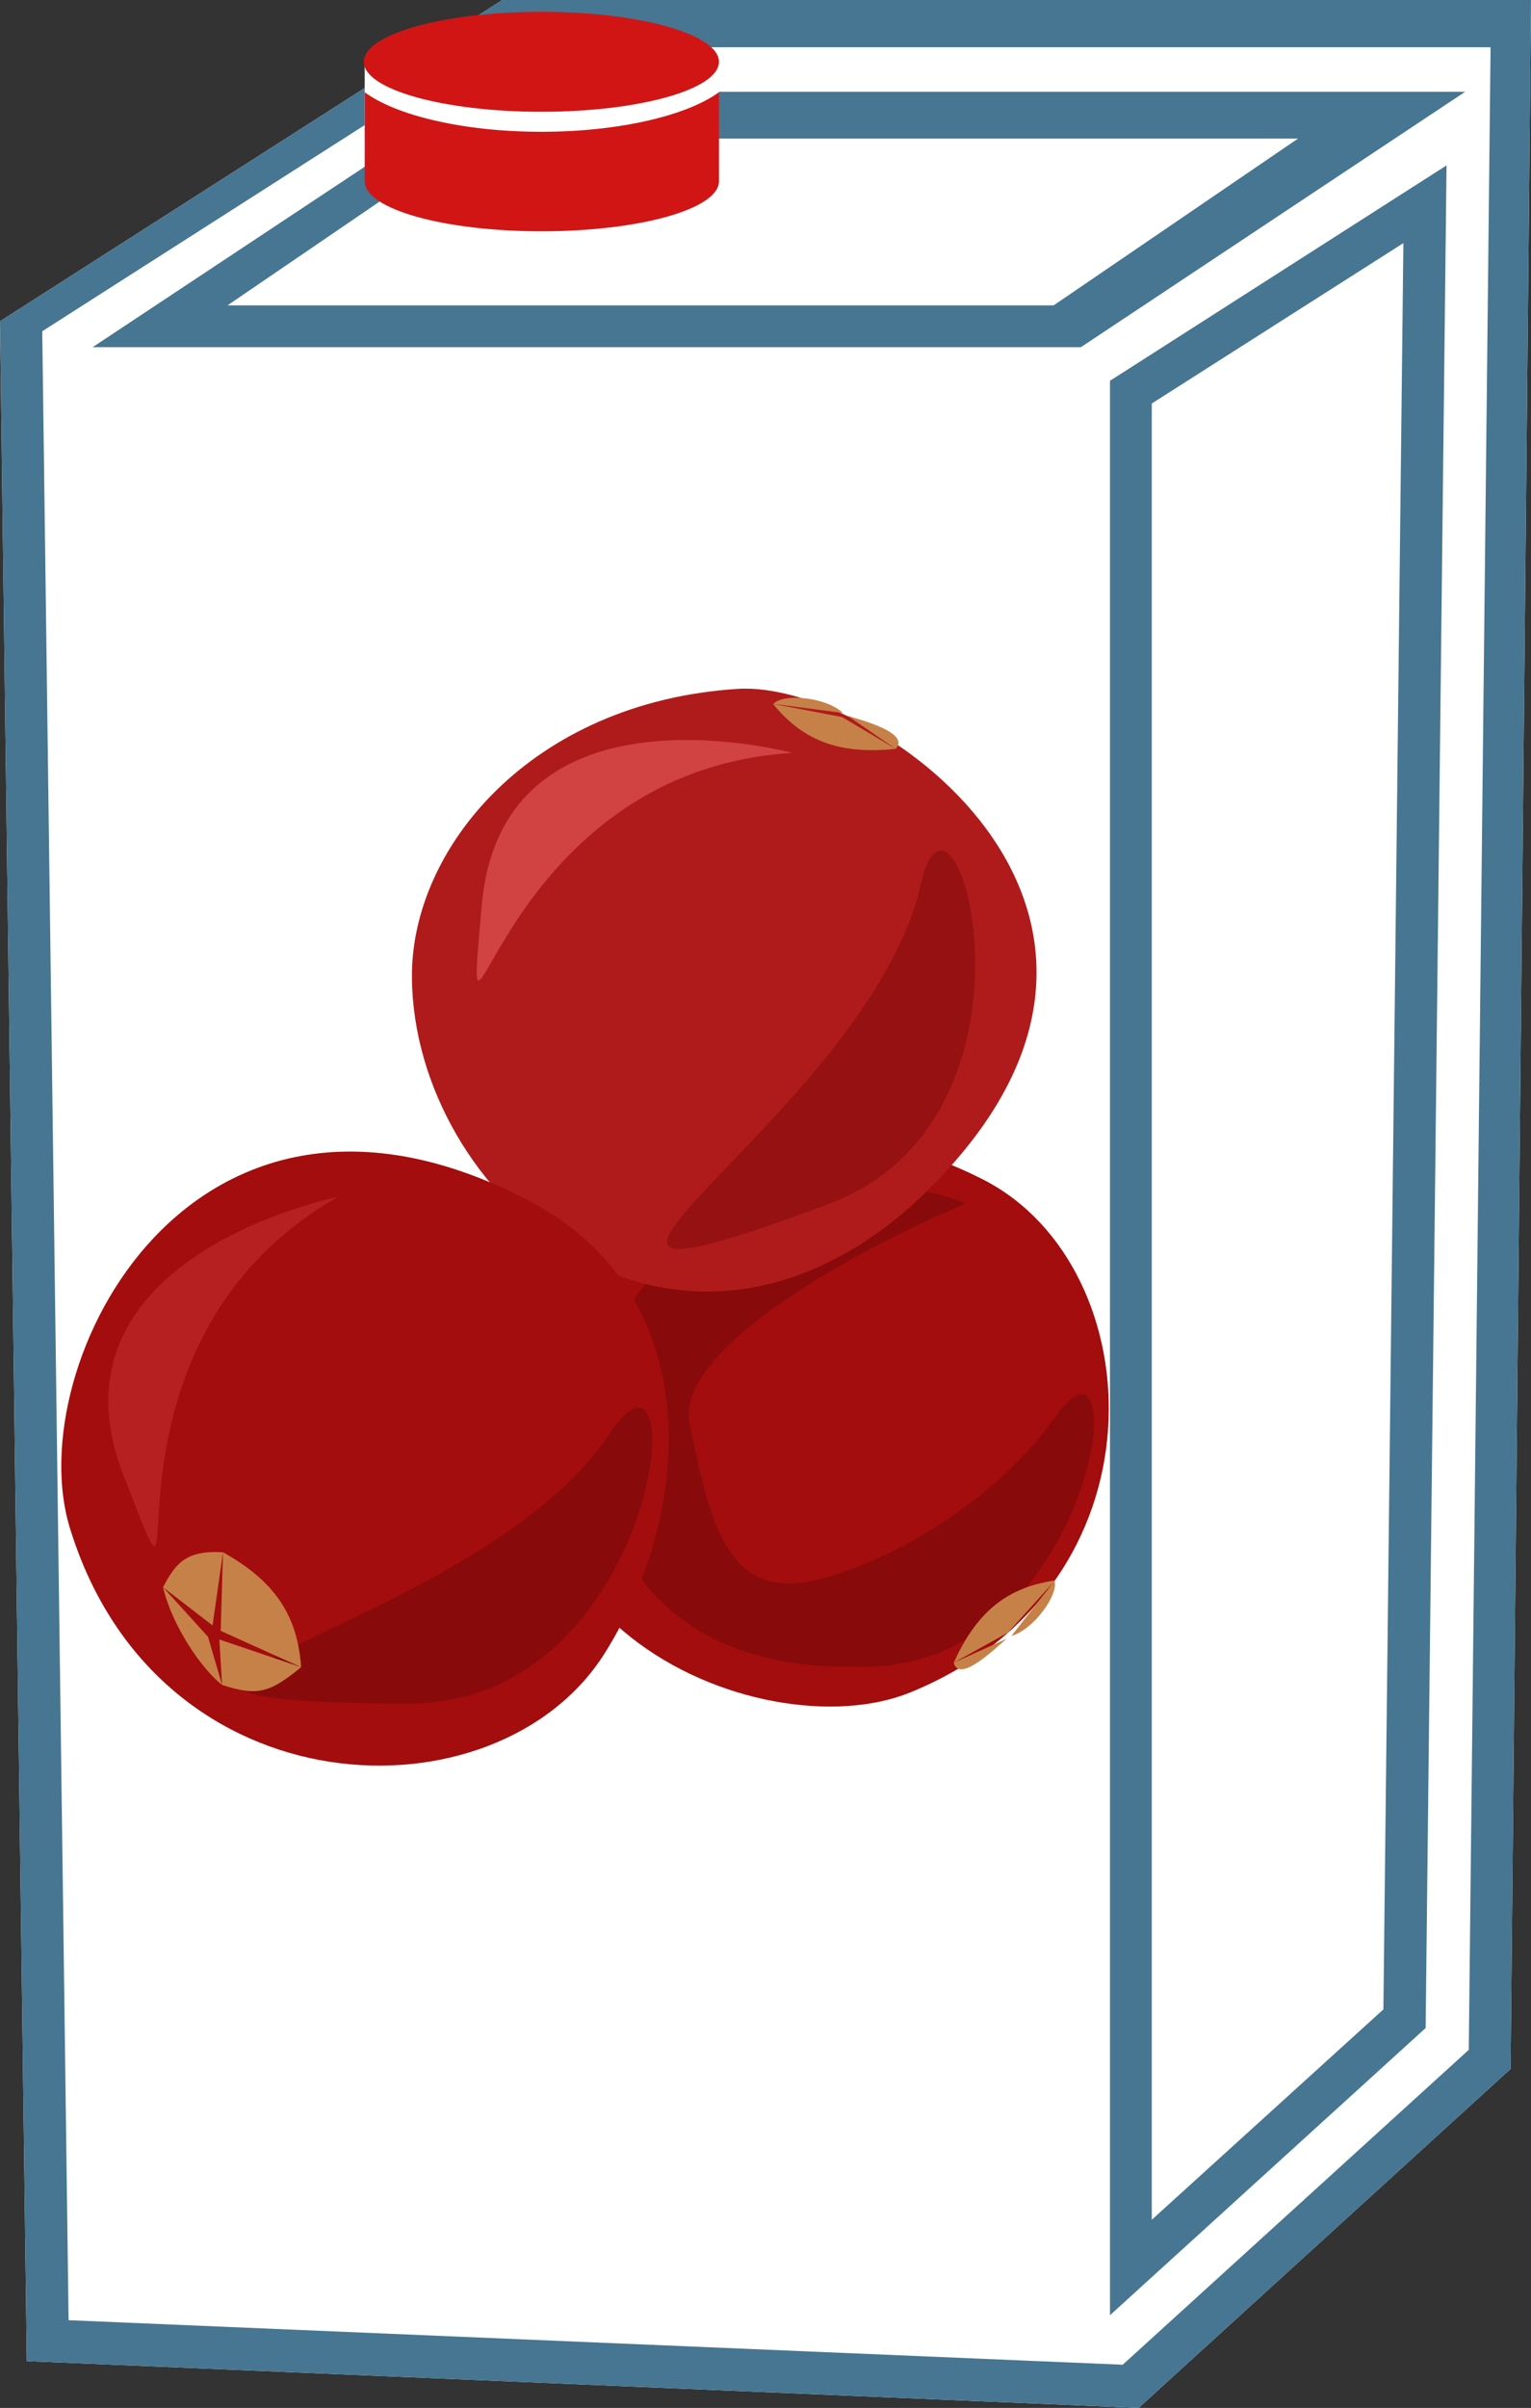
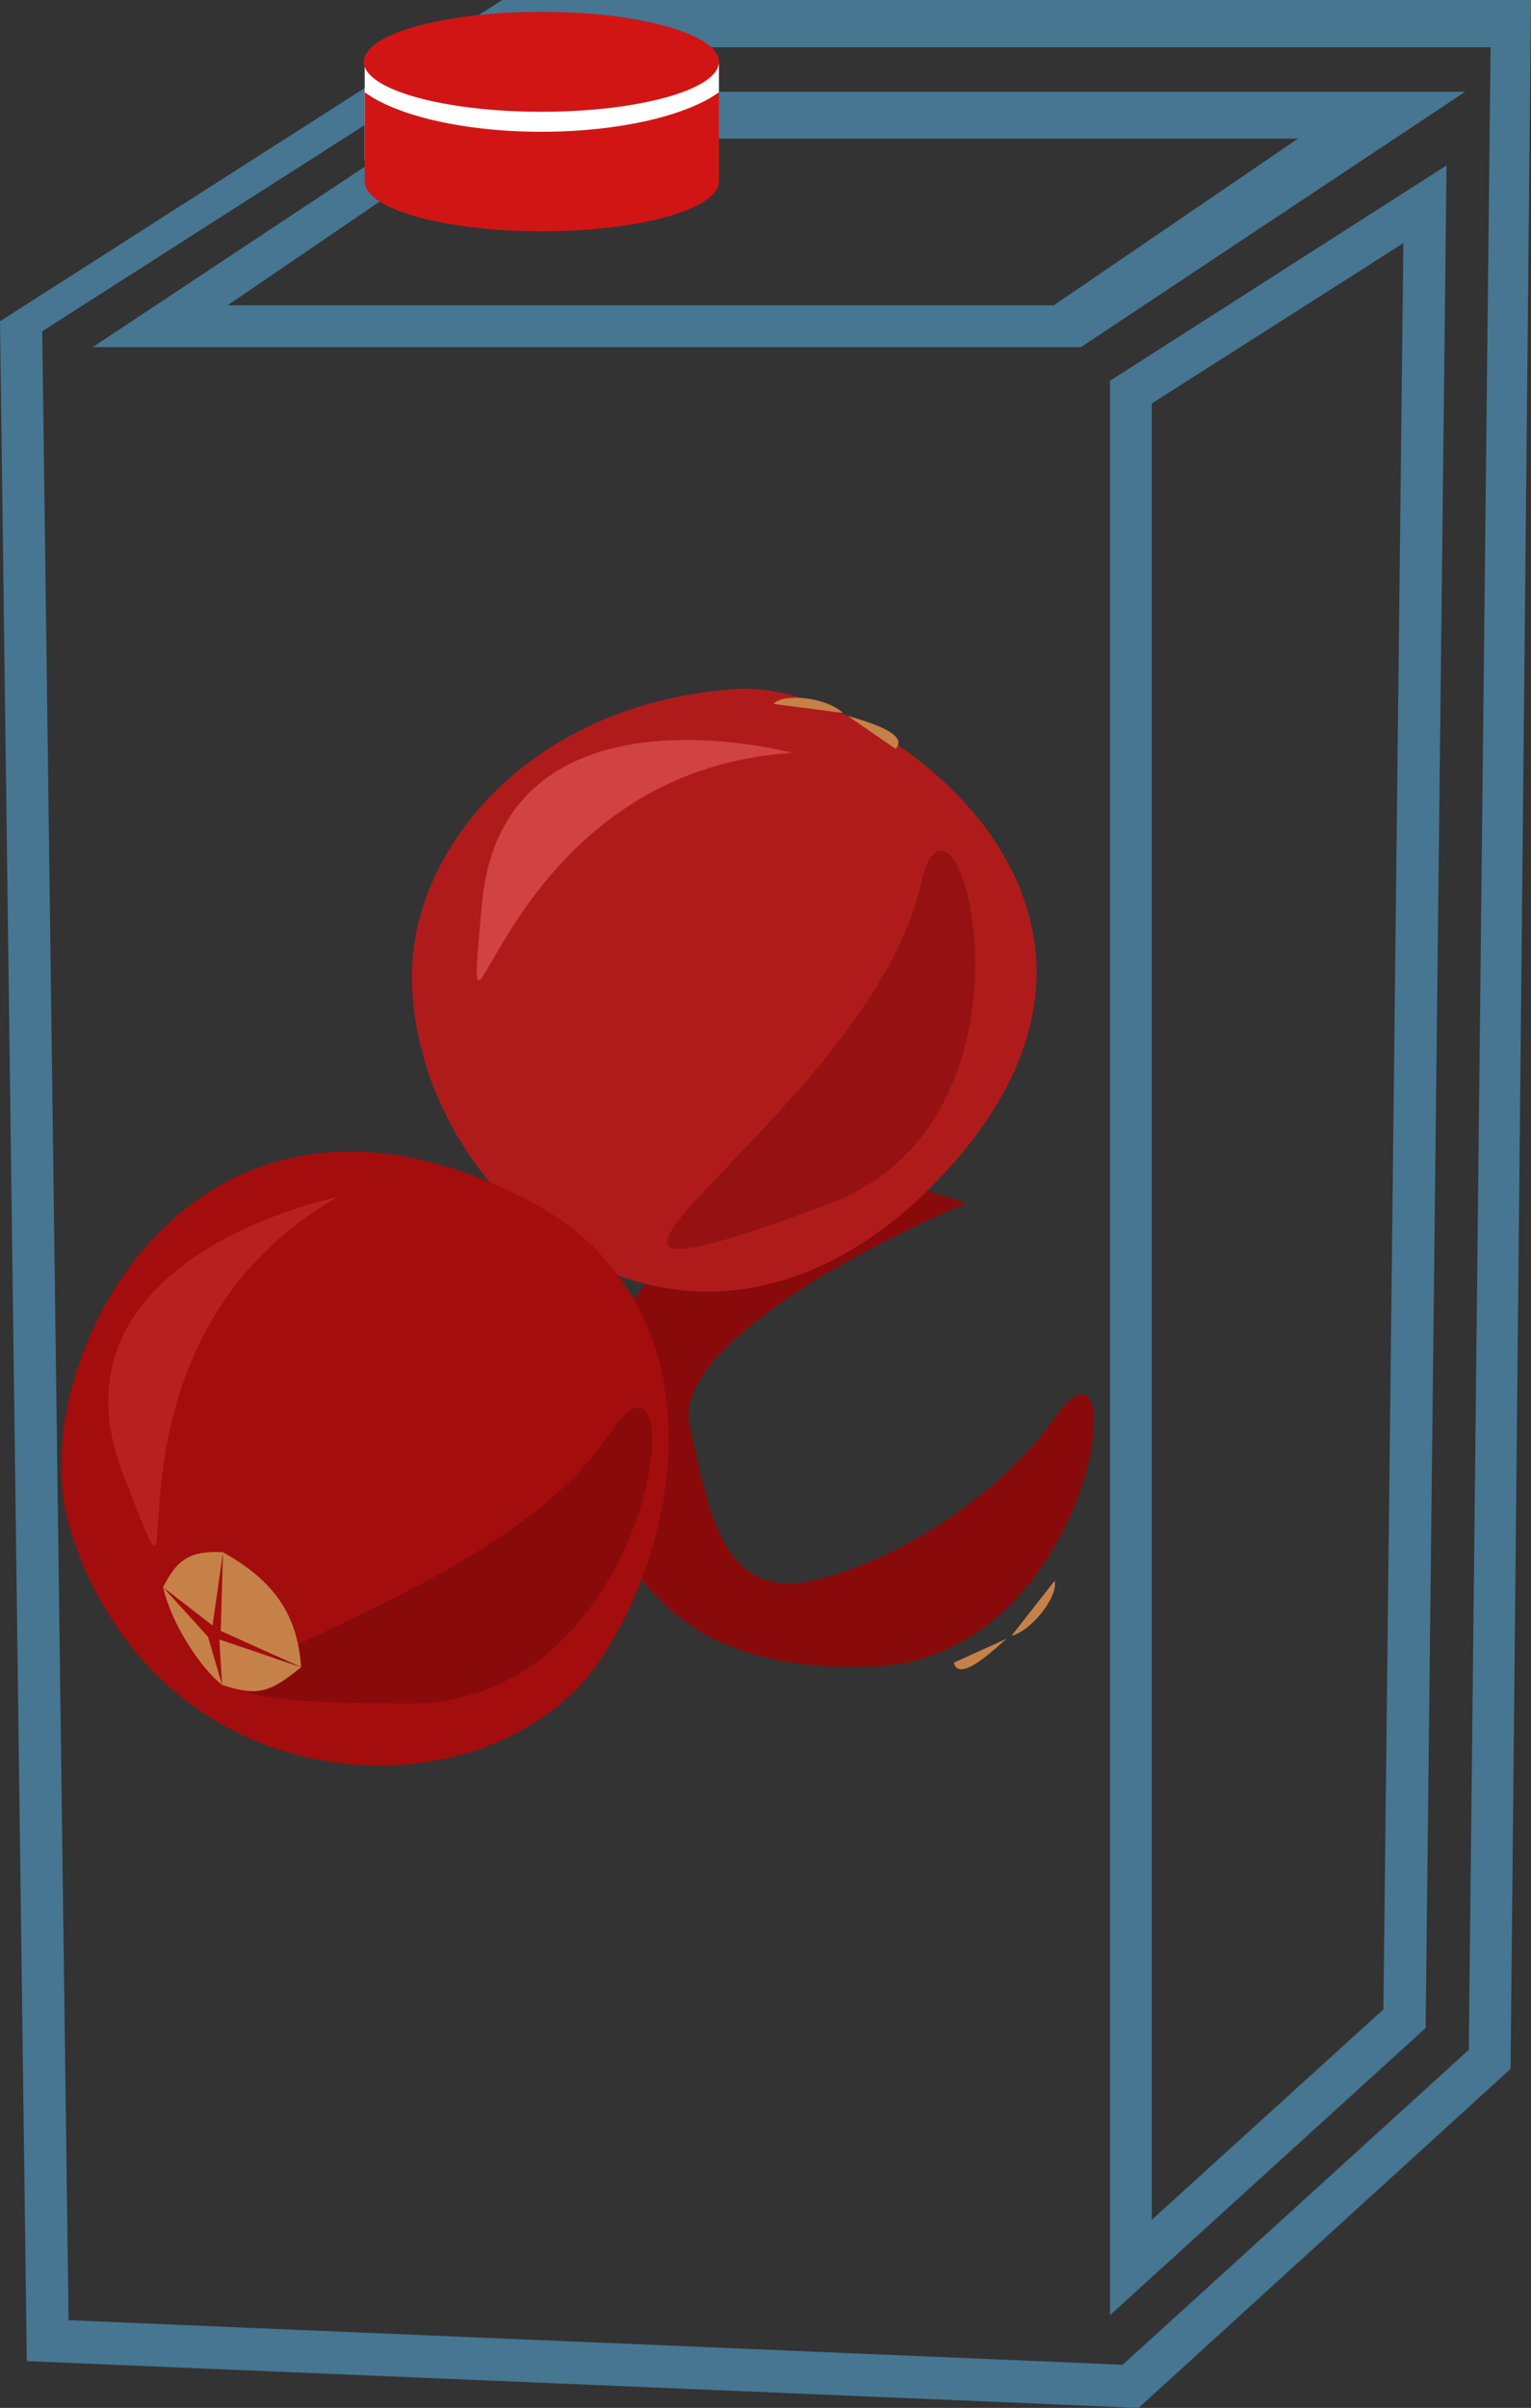
<svg xmlns="http://www.w3.org/2000/svg" xmlns:ns1="http://sodipodi.sourceforge.net/DTD/sodipodi-0.dtd" xmlns:ns2="http://www.inkscape.org/namespaces/inkscape" xml:space="preserve" width="33.71mm" height="52.99mm" version="1.1" style="clip-rule:evenodd;fill-rule:evenodd;image-rendering:optimizeQuality;shape-rendering:geometricPrecision;text-rendering:geometricPrecision" viewBox="0 0 3371 5299" id="svg57" ns1:docname="3673.svg" ns2:version="0.92.4 (5da689c313, 2019-01-14)">
  <rect x="0" y="0" width="3371" height="5299" fill="#333333" stroke="none" />
  <ns1:namedview pagecolor="#ffffff" bordercolor="#666666" borderopacity="1" objecttolerance="10" gridtolerance="10" guidetolerance="10" ns2:pageopacity="0" ns2:pageshadow="2" ns2:window-width="640" ns2:window-height="480" id="namedview59" showgrid="false" ns2:zoom="0.2102413" ns2:cx="61.001576" ns2:cy="88.289762" ns2:window-x="0" ns2:window-y="0" ns2:window-maximized="0" ns2:current-layer="svg57" />
  <defs id="defs4">
    <style type="text/css" id="style2">
   
    .fil5 {fill:#C68148}
    .fil2 {fill:#D11515}
    .fil0 {fill:white}
    .fil1 {fill:#467691;fill-rule:nonzero}
    .fil4 {fill:#890A0A;fill-rule:nonzero}
    .fil7 {fill:#961212;fill-rule:nonzero}
    .fil3 {fill:#A30D0D;fill-rule:nonzero}
    .fil6 {fill:#AF1B1B;fill-rule:nonzero}
    .fil9 {fill:#B72020;fill-rule:nonzero}
    .fil8 {fill:#D14242;fill-rule:nonzero}
   
  </style>
  </defs>
  <g id="Vrstva_x0020_1" transform="translate(-8886,-11887)">
    <g id="_536686808">
-       <polygon class="fil0" points="8886,12594 9992,11887 12257,11887 12212,16440 11393,17186 8945,17083 " id="polygon7" style="fill:#ffffff" />
      <path class="fil1" d="m 9387,12559 h 1819 l 538,-367 H 9925 Z m 1879,92 H 9090 l 848,-562 h 2174 z m 156,124 v 3997 l 510,-463 44,-3887 z m -92,4207 v -4257 l 741,-474 -46,4099 z m -2293,11 2321,98 762,-693 48,-4407 H 9957 l -978,625 z m 2356,193 -2448,-103 -59,-4489 1106,-707 h 2265 l -45,4553 z" id="path9" ns2:connector-curvature="0" style="fill:#467691;fill-rule:nonzero" />
      <rect class="fil0" x="9689" y="12023" width="780" height="217" id="rect11" style="fill:#ffffff" />
      <g id="_525055744">
        <path class="fil2" d="m 10469,12090 v 196 c 0,61 -175,110 -391,110 -215,0 -389,-49 -389,-110 v -196 c 69,51 217,87 389,87 172,0 321,-36 391,-87 z" id="path13" ns2:connector-curvature="0" style="fill:#d11515" />
        <ellipse class="fil2" cx="10078" cy="12023" rx="391" ry="110" id="ellipse15" style="fill:#d11515" />
      </g>
    </g>
    <g id="_536684624">
-       <path class="fil3" d="m 10889,15612 c -327,132 -1060,-163 -759,-889 160,-387 610,-401 923,-239 372,192 410,895 -164,1128 z" id="path19" ns2:connector-curvature="0" style="fill:#a30d0d;fill-rule:nonzero" />
      <path class="fil4" d="m 11208,15007 c 185,-263 90,566 -437,548 -435,8 -569,-274 -590,-530 -16,-198 285,-687 832,-490 -335,144 -638,344 -609,484 45,213 79,397 287,343 191,-50 405,-195 517,-355 z" id="path21" ns2:connector-curvature="0" style="fill:#890a0a;fill-rule:nonzero" />
-       <path class="fil5" d="m 11105,15480 104,-115 c -111,16 -175,75 -223,181 z" id="path23" ns2:connector-curvature="0" style="fill:#c68148" />
      <path class="fil5" d="m 11103,15493 -117,53 c 12,49 100,-40 117,-53 z" id="path25" ns2:connector-curvature="0" style="fill:#c68148" />
      <path class="fil5" d="m 11113,15487 c 48,-13 104,-90 95,-121 z" id="path27" ns2:connector-curvature="0" style="fill:#c68148" />
      <path class="fil6" d="m 10510,13403 c 305,-20 1067,515 379,1141 -532,462 -1092,-28 -1096,-505 -3,-285 263,-607 717,-636 z" id="path29" ns2:connector-curvature="0" style="fill:#af1b1b;fill-rule:nonzero" />
      <path class="fil7" d="m 10913,13834 c 74,-328 314,510 -203,703 -856,319 89,-194 203,-703 z" id="path31" ns2:connector-curvature="0" style="fill:#961212;fill-rule:nonzero" />
      <path class="fil8" d="m 10631,13544 c 0,0 -638,-173 -684,333 -45,507 16,-293 684,-333 z" id="path33" ns2:connector-curvature="0" style="fill:#d14242;fill-rule:nonzero" />
      <path class="fil3" d="m 9040,15250 c -111,-358 268,-1106 1008,-722 395,204 368,682 169,998 -237,375 -984,352 -1177,-276 z" id="path35" ns2:connector-curvature="0" style="fill:#a30d0d;fill-rule:nonzero" />
      <path class="fil4" d="m 10229,15041 c 189,-283 113,598 -446,595 -929,-4 154,-151 446,-595 z" id="path37" ns2:connector-curvature="0" style="fill:#890a0a;fill-rule:nonzero" />
      <path class="fil9" d="m 9630,14521 c 0,0 -659,131 -472,613 187,481 -118,-276 472,-613 z" id="path39" ns2:connector-curvature="0" style="fill:#b72020;fill-rule:nonzero" />
      <path class="fil5" d="m 9372,15476 177,80 c -8,-119 -63,-192 -172,-253 z" id="path41" ns2:connector-curvature="0" style="fill:#c68148" />
      <path class="fil5" d="m 9354,15464 23,-161 c -83,-5 -105,26 -132,77 z" id="path43" ns2:connector-curvature="0" style="fill:#c68148" />
      <path class="fil5" d="m 9344,15489 -99,-109 c 20,85 85,180 130,215 z" id="path45" ns2:connector-curvature="0" style="fill:#c68148" />
      <path class="fil5" d="m 9369,15495 6,100 c 80,26 106,16 174,-39 z" id="path47" ns2:connector-curvature="0" style="fill:#c68148" />
-       <path class="fil5" d="m 10740,13465 -152,-29 c 70,86 153,111 270,99 z" id="path49" ns2:connector-curvature="0" style="fill:#c68148" />
      <path class="fil5" d="m 10752,13462 106,73 c 35,-37 -87,-66 -106,-73 z" id="path51" ns2:connector-curvature="0" style="fill:#c68148" />
      <path class="fil5" d="m 10742,13456 c -37,-35 -131,-44 -153,-20 z" id="path53" ns2:connector-curvature="0" style="fill:#c68148" />
    </g>
  </g>
</svg>